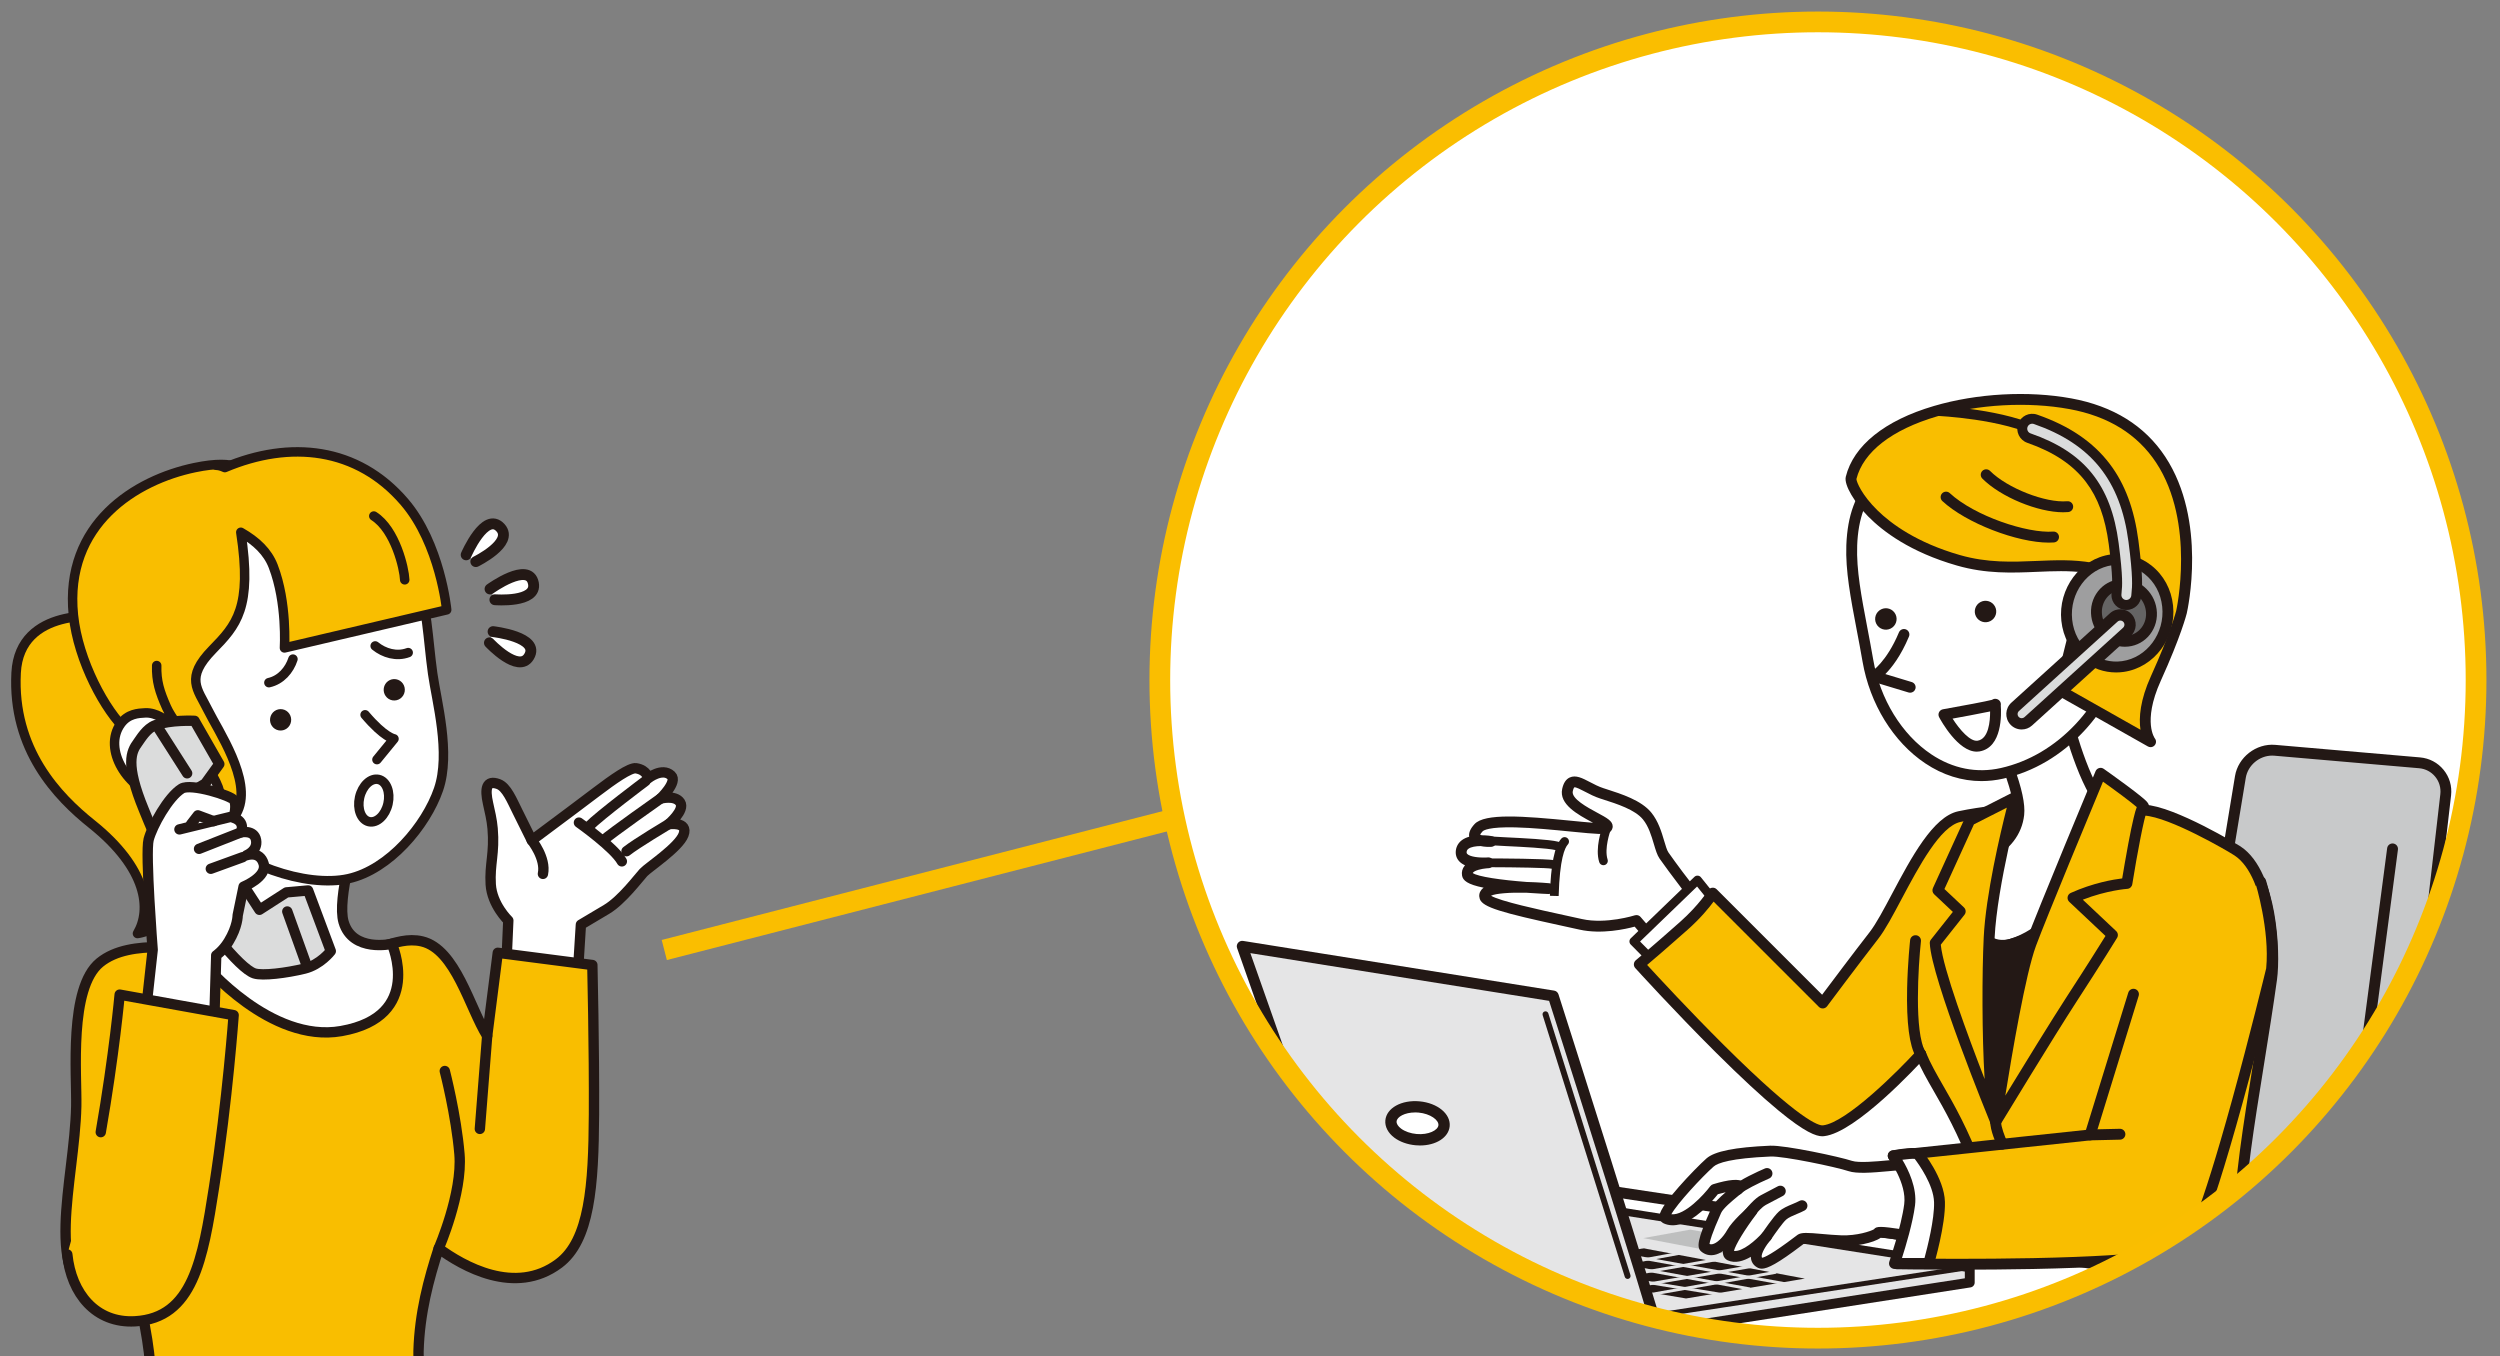
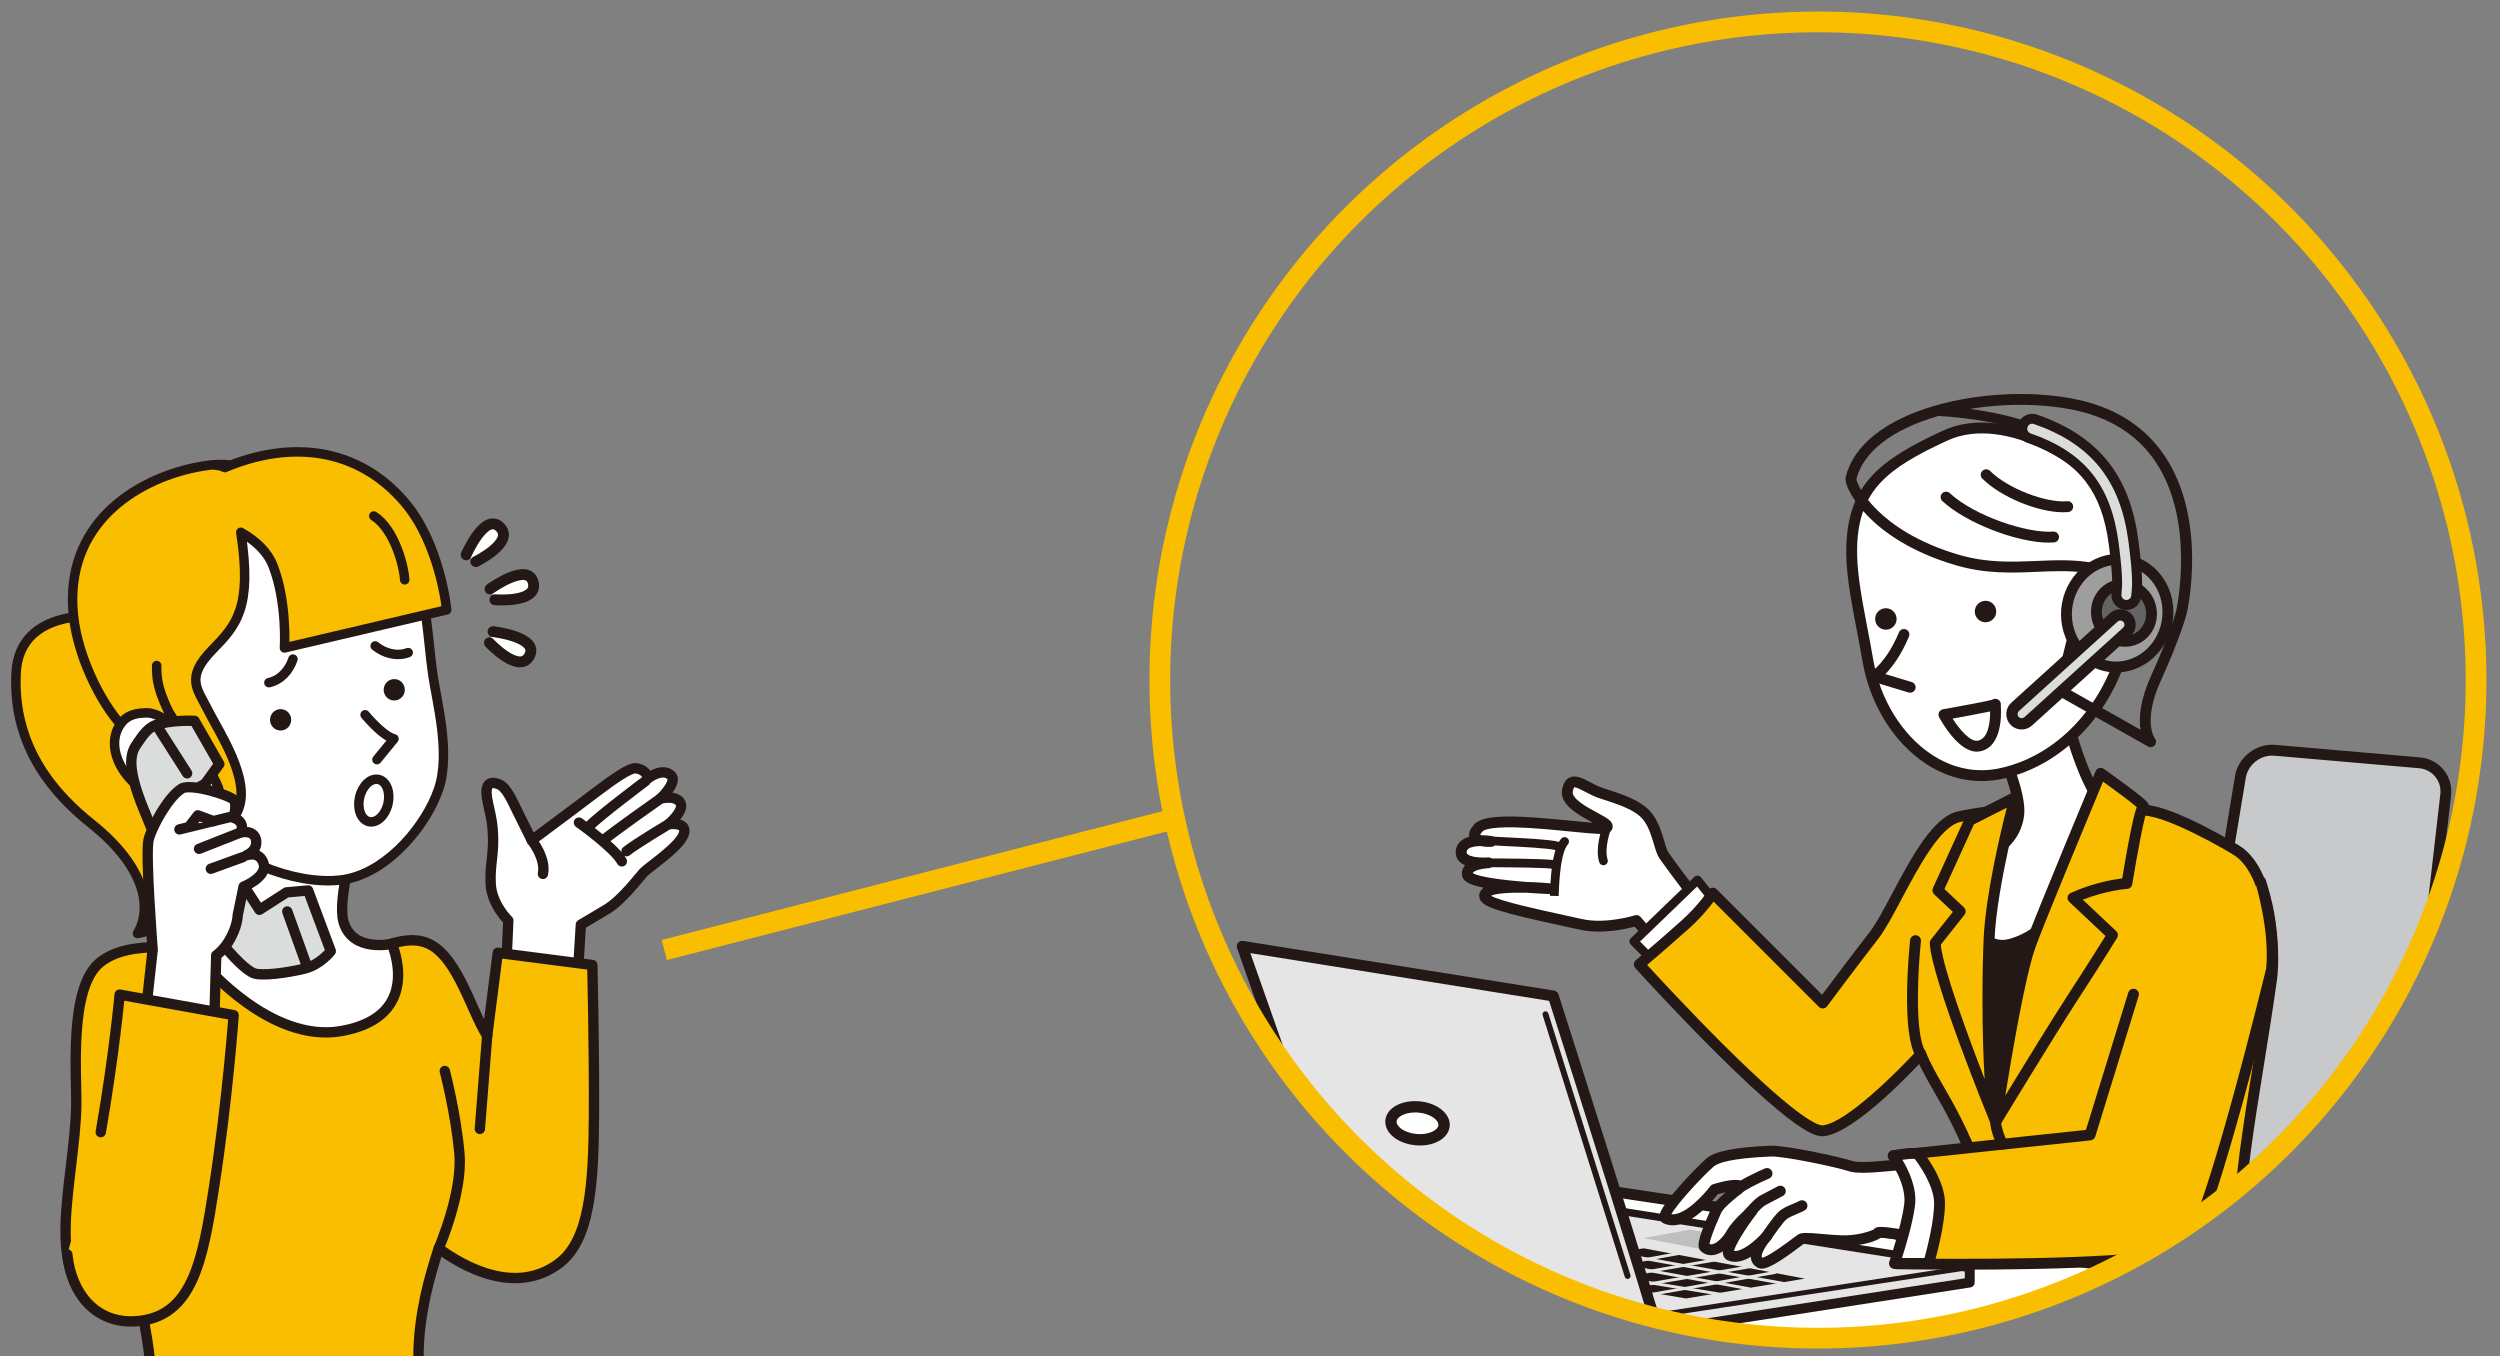
<svg xmlns="http://www.w3.org/2000/svg" id="_レイヤー_1" data-name="レイヤー_1" viewBox="0 0 1400 759.55">
  <rect x="0" y="0" width="1400" height="759.55" fill="#808080" stroke="none" />
  <defs>
    <style>
      .cls-1, .cls-2, .cls-3 {
        fill: none;
      }

      .cls-2, .cls-4, .cls-5, .cls-6, .cls-7, .cls-8, .cls-9, .cls-10, .cls-11 {
        stroke: #231815;
        stroke-linecap: round;
        stroke-linejoin: round;
      }

      .cls-2, .cls-5, .cls-7 {
        stroke-width: 5.31px;
      }

      .cls-12 {
        fill: #9e9e9f;
      }

      .cls-13 {
        fill: #bebfbf;
      }

      .cls-14, .cls-15, .cls-4, .cls-5, .cls-11 {
        fill: #fff;
      }

      .cls-14, .cls-3 {
        stroke: #fabe00;
        stroke-miterlimit: 10;
        stroke-width: 11.61px;
      }

      .cls-16, .cls-9 {
        fill: #c8c9ca;
      }

      .cls-17 {
        clip-path: url(#clippath-1);
      }

      .cls-18 {
        clip-path: url(#clippath-2);
      }

      .cls-19, .cls-10 {
        fill: #dbdcdc;
      }

      .cls-20 {
        fill: #231815;
      }

      .cls-4, .cls-6, .cls-8, .cls-9, .cls-10 {
        stroke-width: 5.8px;
      }

      .cls-6, .cls-7, .cls-21 {
        fill: #f9be00;
      }

      .cls-8 {
        fill: #b4b4b5;
      }

      .cls-22 {
        fill: #dfe0e0;
      }

      .cls-23 {
        fill: #e5e5e6;
      }

      .cls-24 {
        clip-path: url(#clippath);
      }

      .cls-11 {
        stroke-width: 6.09px;
      }

      .cls-25 {
        fill: #656464;
      }
    </style>
    <clipPath id="clippath">
      <rect class="cls-1" width="1399" height="759.92" />
    </clipPath>
    <clipPath id="clippath-1">
      <circle class="cls-14" cx="1018.05" cy="380.82" r="368.55" />
    </clipPath>
    <clipPath id="clippath-2">
      <rect class="cls-1" x="342.67" y="65.57" width="1056.33" height="762.39" />
    </clipPath>
  </defs>
  <g class="cls-24">
    <g>
-       <circle class="cls-15" cx="1018.05" cy="380.82" r="368.55" />
      <g class="cls-17">
        <g class="cls-18">
          <g>
            <g>
              <path class="cls-16" d="M1334.37,751.19c-1.04,9.08-9.36,16.06-18.48,15.53l-98.31-5.74c-9.12-.53-15.36-8.34-13.88-17.36l50.91-308.51c1.49-9.01,10.15-15.74,19.25-14.95l81.07,7.02c9.1.79,15.69,8.86,14.65,17.93l-35.22,306.08Z" />
              <path class="cls-20" d="M1316.87,769.79c-.38,0-.77-.01-1.16-.03l-98.31-5.74c-5.28-.31-9.94-2.67-13.12-6.64-3.18-3.97-4.45-9.03-3.59-14.26l50.91-308.51c1.74-10.57,11.84-18.41,22.52-17.49l81.07,7.02c5.23.45,9.92,2.93,13.22,6.97,3.3,4.04,4.79,9.14,4.19,14.35l-35.22,306.08h0c-1.18,10.29-10.27,18.26-20.53,18.26ZM1272.4,423.14c-7.11,0-13.6,5.37-14.77,12.47l-50.91,308.51c-.58,3.5.25,6.86,2.33,9.46,2.08,2.6,5.18,4.15,8.72,4.36l98.31,5.74c7.56.45,14.41-5.32,15.28-12.84l35.22-306.08c.41-3.56-.6-7.05-2.85-9.8-2.25-2.75-5.46-4.44-9.03-4.75l-81.07-7.02c-.41-.04-.81-.05-1.22-.05ZM1334.37,751.19h0,0Z" />
            </g>
            <g>
              <path class="cls-21" d="M1115.76,466.72c10.22-.3,83.98-13.11,84.87-13.07,15.2.67,49.07,20.73,52.29,22.83,19.15,12.52,21.22,56.76,19.15,71.7-6.68,48.35-18.42,106.52-17.68,134.5.86,2.29,15.47,72.17,15.47,72.17,0,0-27.69,11.17-94.26,16.2-32.38,2.44-80.77-5.52-79.54-8.84,1.23-3.32,17.75-90.52,11.17-107.77-13.36-34.99-24.54-46.99-31.61-64.05" />
              <path class="cls-20" d="M1162.36,774.55c-11.39,0-24.44-.85-37.5-2.48-7.63-.95-14.8-2.13-20.19-3.32-8.55-1.89-10.13-3.19-10.94-4.27-.74-.98-.93-2.22-.52-3.33,1.04-3.24,17.33-89.51,11.18-105.62-8.08-21.17-15.47-34.04-21.41-44.37-3.94-6.86-7.34-12.78-10.16-19.59-.64-1.55.09-3.33,1.65-3.98,1.55-.64,3.34.09,3.98,1.65,2.67,6.45,5.98,12.21,9.82,18.89,6.05,10.52,13.57,23.62,21.82,45.24,6.44,16.86-7.42,93.37-10.6,107.71,7.97,3,46.97,9.14,75.9,6.95,48.4-3.65,79.22-11.02,90.98-15.11-5.73-27.38-14.02-66.62-14.82-69.21-.11-.3-.16-.62-.17-.94-.51-19.51,4.83-52.78,10.49-88.01,2.52-15.68,5.13-31.89,7.21-47,1.03-7.42.96-21.79-1.6-35.79-2.12-11.58-6.65-26.7-16.2-32.94-3.89-2.55-36.36-21.51-50.53-22.32-1.18.16-6.87,1.11-13.41,2.2-22.29,3.72-63.78,10.63-71.46,10.86-1.68.07-3.08-1.27-3.13-2.95-.05-1.68,1.27-3.08,2.95-3.13,7.27-.22,50.07-7.35,70.64-10.78,13.89-2.31,13.93-2.32,14.46-2.29,17.11.76,53.48,23.1,53.82,23.32,11.36,7.43,16.52,24.19,18.86,36.94,2.68,14.67,2.73,29.83,1.64,37.72-2.1,15.17-4.71,31.42-7.23,47.13-5.58,34.72-10.85,67.53-10.43,86.53,1.72,6.58,12.13,56.29,15.41,71.98.3,1.44-.47,2.89-1.84,3.45-1.15.46-28.89,11.41-95.17,16.41-4.11.31-8.64.46-13.47.46ZM1099,763.03c-.03.11-.06.19-.08.25.03-.08.06-.17.08-.25ZM1200.5,456.69s.04,0,.07,0c-.02,0-.05,0-.07,0Z" />
            </g>
            <g>
              <polygon class="cls-15" points="1467.46 877.1 278.24 887.01 270.86 572.26 1463.43 751.44 1467.46 877.1" />
              <path class="cls-20" d="M278.24,890.05c-1.65,0-3.01-1.32-3.04-2.97l-7.38-314.75c-.02-.9.36-1.76,1.03-2.36s1.58-.86,2.47-.73l1192.57,179.19c1.45.22,2.54,1.44,2.59,2.91l4.03,125.66c.03.82-.28,1.61-.85,2.21-.57.59-1.35.93-2.17.94l-1189.21,9.91h-.03ZM273.99,575.81l7.23,308.13,1183.1-9.86-3.85-120.01-1186.48-178.27Z" />
            </g>
            <g>
              <line class="cls-15" x1="830.34" y1="580.83" x2="846.21" y2="577.55" />
              <path class="cls-20" d="M830.34,583.72c-1.34,0-2.55-.94-2.83-2.31-.32-1.56.68-3.09,2.25-3.42l15.87-3.28c1.57-.32,3.09.68,3.42,2.25.32,1.56-.68,3.09-2.25,3.42l-15.87,3.28c-.2.04-.39.06-.59.06Z" />
            </g>
            <g>
              <g>
                <g>
                  <polygon class="cls-23" points="884.61 675.37 760.05 704.58 762.08 714.46 927.97 745.41 1103.06 718.22 1103.06 709.71 884.61 675.37" />
                  <path class="cls-20" d="M927.97,748.18c-.17,0-.34-.02-.51-.05l-165.89-30.95c-1.11-.21-1.98-1.06-2.2-2.16l-2.04-9.88c-.3-1.47.62-2.91,2.08-3.25l124.56-29.21c.35-.08.71-.09,1.06-.04l218.45,34.34c1.35.21,2.34,1.37,2.34,2.73v8.5c0,1.37-.99,2.53-2.34,2.74l-175.09,27.19c-.14.02-.28.03-.43.03ZM764.42,712.08l163.6,30.52,172.28-26.75v-3.76l-215.58-33.89-121.41,28.47,1.12,5.42Z" />
                </g>
                <g>
                  <polygon class="cls-23" points="928.15 736.44 1103.06 709.71 884.61 675.37 760.05 704.58 928.15 736.44" />
                  <path class="cls-20" d="M928.15,737.83c-.09,0-.17,0-.26-.02l-168.11-31.86c-.64-.12-1.11-.68-1.13-1.33-.01-.65.43-1.23,1.07-1.38l124.56-29.21c.17-.04.35-.05.53-.02l218.45,34.34c.67.11,1.17.69,1.17,1.37,0,.68-.5,1.26-1.18,1.37l-174.91,26.73c-.07.01-.14.02-.21.02ZM766.72,704.44l161.46,30.6,165.85-25.34-209.36-32.91-117.94,27.66Z" />
                </g>
                <g>
                  <polygon class="cls-20" points="788.35 701.79 944.18 728.1 1016.12 716.09 863.85 687.48 788.35 701.79" />
                  <path class="cls-23" d="M944.18,729.05c-.05,0-.11,0-.16-.01l-155.83-26.31c-.45-.08-.78-.46-.79-.92,0-.46.32-.85.77-.94l75.5-14.31c.12-.02.23-.02.35,0l152.28,28.62c.45.08.77.48.77.94,0,.46-.34.85-.79.92l-71.95,12.01c-.05,0-.1.01-.16.01ZM793.7,701.73l150.48,25.41,66.54-11.11-146.88-27.6-70.15,13.3Z" />
                </g>
                <path class="cls-23" d="M979.55,722.57s-.1,0-.15-.01l-147.31-26.9c-.45-.08-.75-.52-.67-.97.08-.45.52-.75.97-.67l147.31,26.9c.45.08.75.52.67.97-.07.4-.42.68-.82.68Z" />
                <path class="cls-23" d="M963.82,725.69s-.09,0-.13-.01l-156.65-25.58c-.45-.07-.76-.5-.69-.95.07-.45.5-.76.95-.69l156.65,25.58c.45.07.76.5.69.95-.07.41-.42.7-.82.7Z" />
                <path class="cls-23" d="M924,725.82c-.4,0-.75-.28-.82-.69-.08-.45.22-.88.67-.96l70.11-12.44c.46-.08.88.22.96.67.08.45-.22.88-.67.96l-70.11,12.44s-.1.01-.15.01Z" />
                <path class="cls-23" d="M906.1,722.78c-.4,0-.75-.29-.82-.69-.08-.45.23-.88.68-.96l73.76-12.58c.45-.07.88.23.96.68.08.45-.23.88-.68.96l-73.76,12.58s-.09.01-.14.01Z" />
                <path class="cls-23" d="M999.02,719.62s-.1,0-.15-.01l-148.45-26.69c-.45-.08-.75-.51-.67-.96.08-.45.51-.75.96-.67l148.45,26.69c.45.08.75.51.67.96-.07.4-.42.68-.82.68Z" />
                <path class="cls-23" d="M884.77,719.48c-.4,0-.75-.28-.82-.69-.08-.45.22-.88.68-.96l75.05-12.99c.45-.07.88.22.96.68.08.45-.22.88-.68.96l-75.05,12.99s-.1.01-.14.01Z" />
                <path class="cls-23" d="M867.69,716c-.39,0-.74-.28-.82-.68-.08-.45.22-.88.67-.97l72.17-13.21c.46-.09.88.22.97.67.08.45-.22.88-.67.97l-72.17,13.21c-.05,0-.1.01-.15.01Z" />
                <path class="cls-23" d="M846.33,712.46c-.39,0-.74-.28-.82-.68-.08-.45.22-.88.67-.97l73.65-13.35c.45-.08.88.22.97.67.08.45-.22.88-.67.97l-73.65,13.35c-.05,0-.1.01-.15.01Z" />
                <path class="cls-23" d="M825.71,708.92c-.39,0-.74-.28-.82-.68-.08-.45.22-.88.67-.97l74.46-13.48c.45-.08.88.22.97.67.08.45-.22.88-.67.97l-74.46,13.48c-.05,0-.1.01-.15.01Z" />
                <path class="cls-23" d="M807.53,705.58c-.39,0-.74-.28-.81-.68-.09-.45.21-.88.66-.97l72.91-13.79c.45-.09.88.21.97.66.09.45-.21.88-.66.97l-72.91,13.79c-.05,0-.1.01-.16.01Z" />
                <polygon class="cls-13" points="965.95 702.02 992.7 696.91 946.57 688.58 920.25 693.34 965.95 702.02" />
              </g>
              <g>
                <g>
                  <path class="cls-23" d="M695.64,529.93l174.19,27.83s60.11,188.06,58.14,187.64c-1.96-.41-164-30.55-165.89-30.95-1.89-.4-66.44-184.53-66.44-184.53Z" />
                  <path class="cls-20" d="M927.97,748.45c-.21,0-.42-.02-.62-.07-1.22-.25-43.2-8.07-83.79-15.63-49-9.13-81.19-15.12-82.1-15.32-2.22-.47-2.3-.49-13.41-30.94-5.59-15.33-13.25-36.67-22.76-63.44-16.19-45.56-32.36-91.67-32.52-92.13-.36-1.01-.15-2.14.54-2.96.69-.82,1.76-1.22,2.82-1.05l174.19,27.83c1.13.18,2.07.99,2.42,2.08.15.47,15.04,47.08,29.59,93.28,8.54,27.14,15.29,48.82,20.07,64.46,9.49,31.08,9.4,31.18,7.87,32.87-.59.65-1.43,1.01-2.29,1.01ZM764.08,711.74c7.55,1.42,44.62,8.33,80.59,15.03,39.72,7.4,68.63,12.79,79.37,14.8-5.69-20.84-35.64-115.68-56.54-181.09l-167.3-26.73c23.98,68.34,58.71,166.28,63.87,178Z" />
                </g>
                <path class="cls-20" d="M911.46,716.2c-.71,0-1.36-.45-1.58-1.16l-45.99-146.55c-.27-.88.21-1.81,1.09-2.08.88-.28,1.81.21,2.08,1.09l45.99,146.55c.27.88-.21,1.81-1.09,2.08-.17.05-.33.08-.5.08Z" />
              </g>
            </g>
            <g>
              <path class="cls-15" d="M808.68,630.41c-.46,5.05-7.49,8.54-15.7,7.79-8.21-.75-14.49-5.46-14.03-10.51.46-5.05,7.49-8.54,15.7-7.79,8.21.75,14.49,5.46,14.03,10.51Z" />
              <path class="cls-20" d="M795.21,641.47c-.83,0-1.67-.04-2.52-.12-4.55-.42-8.76-1.93-11.88-4.26-3.51-2.63-5.34-6.16-5.02-9.69.63-6.9,9.04-11.58,19.14-10.65,10.1.92,17.52,7.05,16.89,13.95h0c-.58,6.31-7.67,10.77-16.62,10.77ZM792.45,622.97c-5.78,0-10.12,2.46-10.36,5.01-.12,1.29.8,2.76,2.51,4.04,2.16,1.61,5.31,2.72,8.66,3.02,6.7.61,12-2.09,12.26-4.93h0c.26-2.83-4.46-6.45-11.17-7.07-.65-.06-1.29-.09-1.9-.09ZM808.68,630.41h0,0Z" />
            </g>
            <g>
              <g>
                <path class="cls-15" d="M962.41,517.53c-3.11-1.6-23.03-27.65-30.56-38.43-2.77-3.96-3.59-14.97-9.48-22.16-5.31-6.48-16.44-9.78-25.3-12.64-9.88-3.19-17.16-11.64-19.28-1.84-2.36,10.9,27.11,18.19,21.6,21.26-3.87,2.16-63.62-8.62-71.4-.18-7.78,8.44,7,7.68,7,7.68,0,0-15.57-2.68-16.68,5.36-1.11,8,15.19,6.62,15.19,6.62,0,0-12.81.41-11.75,6.62,1.07,6.21,45.48,7.83,45.48,7.83,0,0-38.51-3.56-35.65,4.83,1.52,4.44,32.96,10.55,53.64,15.17,14.47,3.23,31.23-2.16,31.23-2.16l18.86,21.84,27.12-19.79Z" />
                <path class="cls-20" d="M935.29,540.34c-.85,0-1.7-.36-2.29-1.05l-17.59-20.37c-4.98,1.35-18.56,4.42-30.87,1.67-3.1-.69-6.44-1.42-9.89-2.17-33.64-7.31-44.37-10.33-45.96-14.98-.62-1.81-.32-3.61.83-5.07.33-.42.74-.84,1.32-1.26-9.12-1.83-11.62-4.05-12.09-6.79-.35-2.01.15-3.9,1.42-5.46.08-.1.17-.2.25-.29-1.22-.55-2.33-1.26-3.2-2.18-1.59-1.68-2.26-3.84-1.93-6.23.32-2.33,1.52-4.31,3.45-5.73,1.17-.85,2.54-1.45,4-1.86-.36-2.15.65-4.53,3.01-7.08,5.68-6.15,27.07-4.56,54.45-1.84,4.08.41,8.46.84,11.91,1.1-.19-.1-.37-.2-.55-.3-7.86-4.23-18.61-10.02-16.74-18.64.72-3.32,2.09-5.41,4.2-6.4,3.41-1.6,7.09.33,11.35,2.56,2.3,1.2,4.91,2.57,7.62,3.44l1.43.46c8.77,2.81,19.69,6.32,25.28,13.14,3.96,4.83,5.79,10.98,7.25,15.92.8,2.71,1.56,5.27,2.37,6.43,8.78,12.57,26.64,35.47,29.54,37.52.89.49,1.47,1.4,1.55,2.41.08,1.05-.38,2.06-1.23,2.68l-27.12,19.79c-.54.39-1.16.58-1.78.58ZM916.43,512.45c.87,0,1.71.37,2.29,1.05l17.04,19.73,21.94-16.01c-7.74-8.26-24.14-30.39-28.33-36.39-1.37-1.96-2.22-4.84-3.21-8.17-1.38-4.65-2.94-9.92-6.13-13.81-4.46-5.44-14.43-8.64-22.45-11.21l-1.44-.46c-3.2-1.03-6.05-2.52-8.56-3.84-2.05-1.07-5.14-2.69-5.99-2.44,0,0-.45.4-.84,2.19-.9,4.17,8.24,9.09,13.7,12.03,5.57,3,8.63,4.65,8.66,7.68,0,.69-.2,2.42-2.24,3.56-1.96,1.1-5.78.85-21.25-.69-9.48-.94-21.28-2.11-31.09-2.34-14.74-.34-17.74,1.65-18.31,2.26-.84.91-1.2,1.51-1.35,1.84.23.12.55.23.93.32,2.89.02,5.2.39,5.71.48,1.52.26,2.6,1.62,2.51,3.16-.09,1.54-1.33,2.76-2.87,2.84-1.14.06-3.6.1-6.03-.43-2.64.04-5.31.43-6.78,1.51-.62.45-.92.95-1.02,1.67-.1.72.11,1,.32,1.23,1.57,1.66,6.76,2.15,10.44,2.02.59-.05,1.06-.07,1.33-.08,1.64-.04,3.02,1.21,3.12,2.85.1,1.64-1.13,3.05-2.77,3.19-.28.02-.72.06-1.29.08-2.84.26-6.55,1.12-7.59,2.4-.06.08-.11.15-.14.23,2.76,2.03,15.98,3.94,30.21,5.01,6.75.17,12.28.68,12.55.7,1.63.15,2.85,1.57,2.74,3.21-.11,1.64-1.5,2.89-3.13,2.83-.08,0-5.47-.2-12.49-.72-9.34-.2-17.1.41-19.65,1.69,5.02,3.06,27.31,7.9,40.98,10.87,3.46.75,6.82,1.48,9.93,2.18,13.47,3.01,29.49-2.04,29.65-2.09.3-.1.62-.14.92-.14ZM963.79,514.83s.03.02.05.03c-.02,0-.03-.02-.05-.03ZM834.19,501.05" />
              </g>
              <g>
                <path class="cls-15" d="M876.17,471.25c-5.09,5.49-5.63,25.11-5.78,30.46" />
                <path class="cls-20" d="M872.85,501.78l-4.91-.13c.48-17.43,2.59-27.92,6.44-32.07.92-.99,2.48-1.05,3.47-.13.99.92,1.05,2.48.13,3.47-1.67,1.8-4.55,7.94-5.13,28.86Z" />
              </g>
              <g>
-                 <path class="cls-15" d="M833.48,483.19s32.68.08,36.02.92" />
                <path class="cls-20" d="M869.5,486.56c-.2,0-.4-.02-.61-.08-2.05-.5-19.78-.81-35.42-.85-1.36,0-2.45-1.1-2.45-2.46,0-1.35,1.1-2.45,2.45-2.45h0c5.51.01,33.16.12,36.62,1,1.31.33,2.11,1.67,1.78,2.98-.28,1.11-1.28,1.85-2.38,1.85Z" />
              </g>
              <g>
                <path class="cls-15" d="M836.36,470.97c3.97.38,28.95,1.07,35.63,2.77" />
                <path class="cls-20" d="M871.99,476.19c-.2,0-.4-.02-.61-.08-4.62-1.17-19.26-1.88-28.01-2.3-3.55-.17-6.11-.29-7.25-.4-1.35-.13-2.34-1.33-2.21-2.68.13-1.35,1.33-2.34,2.68-2.21,1.02.1,3.67.23,7.01.39,9.51.46,23.88,1.15,28.98,2.44,1.31.33,2.11,1.67,1.78,2.98-.28,1.11-1.28,1.85-2.38,1.85Z" />
              </g>
              <g>
                <path class="cls-15" d="M899.5,464.4s-3.86,10.6-1.58,17.67" />
                <path class="cls-20" d="M897.92,484.53c-1.04,0-2-.66-2.34-1.7-2.51-7.78,1.44-18.8,1.61-19.26.46-1.27,1.88-1.93,3.15-1.47,1.27.46,1.93,1.87,1.47,3.14h0c-.04.1-3.54,9.91-1.56,16.08.42,1.29-.29,2.67-1.58,3.09-.25.08-.5.12-.75.12Z" />
              </g>
            </g>
            <g>
              <polyline class="cls-15" points="969.26 516 950.6 492.8 914.95 527.21 931 543.45" />
              <path class="cls-20" d="M931,545.9c-.63,0-1.27-.24-1.75-.73l-16.05-16.24c-.46-.47-.72-1.1-.71-1.75,0-.66.28-1.28.75-1.74l35.64-34.4c.5-.48,1.17-.73,1.86-.68.69.04,1.33.37,1.76.91l18.66,23.2c.85,1.06.68,2.6-.37,3.45-1.06.85-2.6.68-3.45-.37l-16.98-21.11-31.92,30.81,14.3,14.48c.95.96.94,2.52-.02,3.47-.48.47-1.1.71-1.73.71Z" />
            </g>
            <g>
              <line class="cls-22" x1="1339.82" y1="475.38" x2="1312.21" y2="685.26" />
-               <path class="cls-20" d="M1312.21,688.31c-.13,0-.27,0-.4-.03-1.67-.22-2.84-1.75-2.62-3.42l27.62-209.88c.22-1.67,1.75-2.84,3.42-2.62,1.67.22,2.84,1.75,2.62,3.42l-27.62,209.88c-.2,1.53-1.51,2.65-3.02,2.65Z" />
            </g>
            <g>
              <path class="cls-15" d="M1156.45,398.42s8.7,36.93,20.62,51.55c11.92,14.63-2.95,20.62-2.95,20.62,0,0-10.31,48.6-47.87,58.18-26.81,6.83-29.81-44.23-29.81-44.23,0,0,31.42-4.55,34.07-28.46,1.47-13.26-12.55-42.38-12.55-42.38" />
              <path class="cls-20" d="M1121.46,532.45c-4.03,0-7.74-1.23-11.09-3.68-14.85-10.86-16.89-42.71-16.97-44.06-.09-1.58,1.04-2.97,2.6-3.19.29-.04,29.12-4.52,31.48-25.78,1.13-10.16-8.47-32.84-12.26-40.72-.73-1.52-.09-3.33,1.42-4.06,1.52-.73,3.33-.09,4.06,1.42.15.3,3.6,7.51,6.94,16.48,4.57,12.31,6.56,21.58,5.89,27.56-1.21,10.85-8.01,19.7-19.69,25.58-5.58,2.81-10.98,4.3-14.14,5.01.31,3.02,1,8.29,2.37,14,2.71,11.25,6.81,19.15,11.88,22.85,3.35,2.45,7.12,3.09,11.53,1.96,35.25-8.99,45.54-55.39,45.64-55.86.21-.99.9-1.81,1.84-2.19.03-.01,4.52-1.92,5.48-5.75.7-2.79-.56-6.2-3.76-10.12-12.23-15-20.86-51.24-21.22-52.78-.39-1.64.63-3.28,2.27-3.66,1.64-.39,3.28.63,3.66,2.27.09.36,8.68,36.41,20.02,50.33,4.5,5.52,6.16,10.74,4.93,15.52-1.28,4.97-5.36,7.86-7.6,9.11-.92,3.69-3.8,13.83-9.81,24.87-9.93,18.23-23.74,30.04-39.94,34.17-1.91.49-3.76.73-5.55.73Z" />
            </g>
            <g>
              <g>
                <path class="cls-21" d="M1194.74,556.75l-24.3,78.8-110.25,11.68s11.93,15.57,10.46,30.3c-2.45,24.54-8.47,30.19-8.47,30.19,0,0,149.12,2.59,162.02-8.84,12.9-11.43,47.87-156.13,47.87-156.13,2.21-22.46-6.08-48.97-6.08-48.97" />
                <path class="cls-20" d="M1097.18,711.02c-20.25,0-34.82-.25-35.05-.25-1.27-.02-2.46-.77-2.88-1.97-.42-1.18-.13-2.45.82-3.26.43-.49,5.4-6.69,7.56-28.31,1.34-13.37-9.74-27.99-9.85-28.14-.67-.87-.82-2.04-.38-3.05.43-1.01,1.38-1.71,2.48-1.83l108.25-11.47,23.71-76.88c.5-1.61,2.2-2.51,3.81-2.01,1.61.5,2.51,2.2,2.01,3.81l-24.3,78.8c-.36,1.16-1.38,2-2.59,2.13l-105.22,11.15c3.64,5.94,9.25,17.09,8.15,28.1-1.41,14.12-4.02,22.33-6.14,26.92,11.67.14,40.89.39,70.76-.21,69.18-1.39,81.7-6.02,83.87-7.94,2.22-1.97,9.38-13.79,27.85-80.87,9.82-35.67,18.3-70.48,19.03-73.49,2.05-21.55-5.89-47.3-5.97-47.56-.5-1.61.39-3.31,2-3.81,1.61-.5,3.31.39,3.81,2,.35,1.11,8.44,27.37,6.2,50.18-.01.14-.04.28-.07.42-.09.36-8.87,36.65-19.12,73.87-20.95,76.08-27.53,81.9-29.69,83.82-3.82,3.39-17.08,8.05-87.8,9.47-14.55.29-28.94.38-41.24.38Z" />
              </g>
              <g>
                <g>
                  <path class="cls-15" d="M1064.39,652.49c-1.53-.7-21.56,2.71-28.23.48-6.67-2.23-36.86-8.69-44.8-8.35-7.93.34-28.05,1.35-33.76,6.39-6.58,5.82-29.05,29.37-24.67,31.3,11.41,5.03,27.25-16.2,27.25-16.2,0,0,11.88-3.64,14.36-1.84.92.67-11.11,8.41-13.5,13.75-3.55,7.92-8.19,18.96-6.39,20.49,4.59,3.9,11.24-1.09,15.29-8.27,2.68-4.75,11.23-12.15,11.23-12.15,0,0-17.3,22.71-12.43,24.92,8.1,3.69,20.53-10.62,20.53-10.62,0,0-10.28,11.66-3.41,14.9,3.5,1.66,20.59-11.88,22.55-13.28,1.96-1.41,12.7.5,22.66.83,10.99.37,20.37-3.43,20.8-4.54.43-1.11,26.66,3.25,25.53,3.19-1.13-.06,11.29-29.94-13.01-41Z" />
                  <path class="cls-20" d="M986.54,710.46c-.77,0-1.41-.16-1.98-.43-2.14-1.01-3.5-2.69-3.95-4.87-.09-.44-.14-.89-.15-1.35-4.13,2.42-8.81,3.86-12.98,1.96-1.25-.57-2.13-1.64-2.48-3.02-.14-.57-.23-1.25-.14-2.13-1.64,1.12-3.31,1.85-4.96,2.15-2.67.48-5.17-.2-7.22-1.94-2.6-2.21-2.41-6.21,5.58-24.05,1.36-3.04,4.86-6.34,8.14-9.14-1.41.31-2.92.69-4.41,1.12-1.36,1.72-4.79,5.86-9.15,9.65-8.11,7.05-15.23,9.31-21.13,6.7-1.26-.56-2.11-1.67-2.32-3.05-.24-1.53-.68-4.38,10.78-17.42,5.56-6.33,12.21-13.05,15.43-15.9,4.55-4.02,15.88-6.3,35.64-7.15,8.5-.36,39.13,6.24,45.89,8.5,3.72,1.24,13.84.3,19.88-.26,5.96-.55,7.41-.66,8.64-.1,9.61,4.37,15.2,11.89,16.63,22.35,1.11,8.14-.69,15.95-1.55,19.7-.1.44-.21.91-.28,1.26.05.31.05.62,0,.94-.25,1.54-1.66,2.64-3.2,2.56-.26-.01-.53-.06-.78-.15-2.78-.57-19.38-3.18-23.29-3.23-4.02,2.92-14.45,4.98-22.21,4.73-3.8-.13-7.7-.48-11.15-.79-3.79-.34-8.48-.76-9.84-.46-.24.18-.58.44-1.01.76-13.33,10.11-19.11,13.08-22.43,13.08ZM991.47,694.49c-2.35,2.7-5.31,7.42-4.9,9.44.02.12.05.25.27.41,1.31-.23,5.49-2,18.44-11.81.64-.48,1.1-.83,1.34-1.01,2.06-1.48,5.7-1.22,13.73-.5,3.36.3,7.18.64,10.81.77,8.75.3,16.41-2.3,18.26-3.39,1.28-1.89,4.3-1.64,15.4-.04,3.51.51,7.38,1.11,10.07,1.56,2.59-11.46,4.02-27.22-11.39-34.49-.97-.02-3.59.23-5.93.45-9.2.85-17.82,1.5-22.38-.03-6.96-2.33-36.52-8.52-43.7-8.19-22.16.96-29.56,3.59-31.87,5.63-6.55,5.79-20.63,21.02-23.65,26.7,7.53.79,18.32-11.09,21.77-15.71.39-.52.93-.9,1.55-1.09,8.85-2.71,14.58-3.18,17.04-1.39.8.58,1.27,1.48,1.3,2.47.06,1.91-1.15,2.9-4.73,5.86-2.97,2.45-7.93,6.55-9.09,9.13-5.22,11.64-6.31,15.87-6.5,17.37.45.2.94.24,1.51.14,2.61-.46,6-3.69,8.45-8.04,2.86-5.07,10.97-12.16,11.89-12.96,1.18-1.02,2.94-.98,4.08.08,1.14,1.07,1.28,2.82.34,4.06-6.4,8.41-11.78,17.28-12.57,20.6,4.7.68,12.47-6.18,15.85-10.03.04-.05.08-.09.12-.13,1.11-1.26,3.03-1.38,4.29-.28,1.26,1.1,1.39,3.02.29,4.29-.03.03-.06.07-.1.11ZM1054.71,691.4c-.16.4-.45.8-.85,1.18.33-.28.65-.67.85-1.18ZM1063.74,655.45h0ZM1063.13,655.26s0,0,0,0c0,0,0,0,0,0h0Z" />
                </g>
                <g>
                  <path class="cls-15" d="M989.27,692.38s6.12-9.11,8.89-11.6c2.77-2.5,7.61-3.75,10.97-5.59" />
                  <path class="cls-20" d="M989.27,695.43c-.58,0-1.18-.17-1.7-.52-1.4-.94-1.77-2.83-.83-4.23.65-.96,6.42-9.49,9.38-12.16,2.15-1.94,5-3.13,7.76-4.28,1.39-.58,2.7-1.13,3.78-1.72,1.48-.8,3.33-.26,4.13,1.21.81,1.48.26,3.33-1.21,4.13-1.36.74-2.88,1.38-4.36,1.99-2.29.96-4.65,1.94-6.03,3.18-1.81,1.64-6.12,7.64-8.4,11.04-.59.87-1.55,1.35-2.53,1.35Z" />
                </g>
                <g>
                  <path class="cls-15" d="M976.28,683.79c3.24-4.36,7.87-10.02,11.16-11.73,4.39-2.29,9.56-5.03,9.56-5.03" />
                  <path class="cls-20" d="M976.27,686.84c-.63,0-1.27-.2-1.82-.6-1.35-1-1.63-2.91-.63-4.26,5.05-6.79,9.16-11.03,12.2-12.62,4.33-2.25,9.48-4.99,9.53-5.02,1.48-.79,3.33-.23,4.12,1.26.79,1.48.23,3.33-1.26,4.12-.05.03-5.23,2.78-9.58,5.05-1.01.52-4.01,2.63-10.12,10.85-.6.8-1.52,1.23-2.45,1.23Z" />
                </g>
                <g>
                  <path class="cls-15" d="M973.19,666.08c2.41-2.89,16.33-8.93,16.33-8.93" />
                  <path class="cls-20" d="M973.19,669.13c-.69,0-1.38-.23-1.95-.71-1.29-1.08-1.46-3-.39-4.29,2.67-3.2,14.04-8.29,17.46-9.77,1.54-.67,3.34.04,4.01,1.58.67,1.54-.04,3.34-1.58,4.01-6.4,2.78-14.04,6.69-15.21,8.09-.6.72-1.47,1.09-2.34,1.09Z" />
                </g>
              </g>
              <g>
                <path class="cls-15" d="M1073.97,646.23c-2.69-1.11-13.78,1-13.78,1,0,0,10.87,14.46,9.2,27.48-1.67,13.02-8.49,32.83-8.49,32.83h19.15s6.43-21.98,6.08-34.43c-.36-12.45-12.15-26.88-12.15-26.88Z" />
                <path class="cls-20" d="M1080.04,710.58h-19.15c-.98,0-1.91-.48-2.48-1.28-.57-.8-.72-1.83-.4-2.76.07-.2,6.74-19.67,8.35-32.22,1.49-11.61-8.51-25.13-8.61-25.26-.63-.84-.78-1.95-.4-2.93.38-.98,1.24-1.69,2.27-1.89,4.47-.85,12.43-2.09,15.5-.83.47.19.88.5,1.2.89.51.62,12.45,15.39,12.84,28.72.37,12.78-5.93,34.45-6.2,35.37-.38,1.3-1.57,2.19-2.92,2.19ZM1065.11,704.49h12.62c1.57-5.79,5.62-21.71,5.34-31.3-.28-9.67-8.47-21.11-10.83-24.23-1.3-.1-3.94.11-6.92.51,3.32,5.52,8.35,15.78,7.09,25.61-1.25,9.72-5.2,22.85-7.3,29.4ZM1072.86,649.06h0,0Z" />
              </g>
            </g>
            <g>
              <line class="cls-15" x1="1170.44" y1="635.55" x2="1187.18" y2="635.16" />
-               <path class="cls-20" d="M1170.44,638.6c-1.65,0-3-1.32-3.04-2.97-.04-1.68,1.29-3.08,2.97-3.12l16.73-.39s.05,0,.07,0c1.65,0,3,1.32,3.04,2.97.04,1.68-1.29,3.08-2.97,3.12l-16.73.39s-.05,0-.07,0Z" />
            </g>
            <g>
              <path class="cls-15" d="M1036.98,305.56c-.66,18.34,4.71,39.34,9.02,64.33,6.56,38.02,37.96,71.54,75.13,63.18,34.61-7.79,59.28-37.84,67.7-69.09,5.62-20.86,4.91-59.59-5.46-82.03-10.37-22.45-59.99-53.7-94.04-38.03-34.05,15.67-51.16,28.51-52.36,61.64Z" />
              <path class="cls-20" d="M1109.66,437.41c-10.96,0-21.68-3.35-31.52-9.94-17.9-11.97-31.03-33.3-35.13-57.06-1.06-6.17-2.19-12.1-3.29-17.83-3.37-17.71-6.29-33-5.78-47.13h0c1.23-34.06,18.43-47.87,54.13-64.3,36.02-16.58,87.18,15.92,98.08,39.52,10.69,23.14,11.55,62.17,5.64,84.1-4.42,16.4-13.21,32.25-24.74,44.63-12.7,13.63-28.34,22.84-45.23,26.64-4.06.91-8.12,1.37-12.15,1.37ZM1040.02,305.67c-.49,13.45,2.37,28.42,5.67,45.77,1.1,5.76,2.23,11.71,3.31,17.94,3.82,22.15,15.97,41.97,32.51,53.03,12.05,8.06,25.52,10.72,38.95,7.69,15.69-3.53,30.26-12.12,42.11-24.85,10.87-11.67,19.15-26.61,23.32-42.06,5.52-20.47,4.7-58.35-5.29-79.96-9.78-21.17-57.62-51.45-90-36.54-34.07,15.69-49.46,27.93-50.59,58.99h0Z" />
            </g>
            <g>
-               <path class="cls-21" d="M1159.4,226.09c-46.62-8.54-113.97,5.83-122.8,41.61-.97,3.92,12.17,32.3,60.1,46.07,28.09,8.06,50.66.12,74.48,4.38-6.1,20.21-17.67,68.49-17.67,68.49l50.81,28.72s-8.37-10.4,2.95-35.35c11.31-24.95,14.36-37.19,14.36-37.19,0,0,23.16-101.08-62.23-116.73Z" />
              <path class="cls-20" d="M1204.34,418.41c-.52,0-1.05-.13-1.52-.4l-50.81-28.72c-1.18-.67-1.78-2.04-1.46-3.36.11-.46,10.5-43.71,16.73-65.3-8.76-1.16-17.43-.79-26.55-.4-13.96.59-28.39,1.21-44.87-3.53-26.09-7.49-41.43-19.1-49.72-27.52-7.07-7.18-13.67-17.45-12.5-22.21,4.3-17.45,21.82-31.52,49.32-39.61,24.07-7.09,52.85-8.68,76.98-4.26h0c23.46,4.3,41.16,15.3,52.61,32.69,23.57,35.8,12.52,85.61,12.03,87.71-.14.57-3.26,12.85-14.56,37.77-5.39,11.89-5.98,20.07-5.53,24.84.48,5.02,2.19,7.36,2.21,7.38.92,1.14.88,2.75-.07,3.86-.59.7-1.45,1.06-2.31,1.06ZM1157,385.11l41.67,23.55c-1.03-6.75-.14-16.78,5.82-29.92,11.03-24.32,14.15-36.55,14.18-36.67.1-.43,10.92-49.37-11.22-82.97-10.5-15.94-26.86-26.04-48.61-30.02-23.24-4.26-50.96-2.72-74.16,4.11-25.24,7.43-41.25,19.88-45.09,35.06.1,1.72,3.04,8.96,11.78,17.53,7.75,7.6,22.05,18.12,46.16,25.05,15.53,4.46,29.46,3.87,42.93,3.3,10.63-.45,20.67-.88,31.25,1.01.86.15,1.6.66,2.06,1.4.45.74.57,1.64.32,2.47-5.26,17.43-14.74,56.37-17.09,66.09ZM1039.59,268.17" />
            </g>
            <path class="cls-20" d="M1117.26,339.76c1.49,2.96.29,6.57-2.68,8.06-2.96,1.49-6.57.29-8.06-2.68-1.49-2.96-.29-6.57,2.68-8.06,2.96-1.49,6.57-.29,8.06,2.68Z" />
            <path class="cls-20" d="M1147.35,303.87c-17.83,0-46.31-10.94-59.62-23.26-1.23-1.14-1.31-3.07-.17-4.3,1.14-1.23,3.07-1.31,4.3-.17,13.95,12.91,43.49,22.64,57.9,21.55,1.67-.13,3.14,1.13,3.27,2.81.13,1.68-1.13,3.14-2.81,3.27-.92.07-1.88.1-2.88.1Z" />
            <path class="cls-20" d="M1155.45,286.88c-14.22,0-35.01-8.51-45.34-18.87-1.19-1.19-1.18-3.12,0-4.31,1.19-1.19,3.12-1.18,4.31,0,9.61,9.64,31.04,18.06,43.24,16.99,1.67-.15,3.15,1.09,3.3,2.77.15,1.68-1.09,3.15-2.77,3.3-.88.08-1.8.11-2.74.11Z" />
            <g>
              <path class="cls-15" d="M1117.32,394.37s2.39,21.46-9.34,23.42c-9.18,1.53-19.38-17.6-19.38-17.6,0,0,31.04-5.48,28.72-5.82Z" />
              <path class="cls-20" d="M1106.95,420.92c-10.43,0-19.95-17.24-21.04-19.29-.46-.86-.48-1.89-.05-2.77.43-.88,1.25-1.5,2.21-1.67,11.55-2.04,24.31-4.45,27.47-5.29.64-.46,1.44-.66,2.23-.54,1.58.23,2.7,1.48,2.72,3.03,0,.24-.02.46-.05.66.35,4.68.93,23.59-11.96,25.75-.51.09-1.02.13-1.53.13ZM1093.44,402.42c4.07,6.38,10,13.04,14.04,12.37,6.19-1.04,7.01-10.87,6.98-16.39-.28.06-.57.12-.89.19-2.41.51-5.77,1.17-9.98,1.96-3.69.69-7.41,1.37-10.15,1.87Z" />
            </g>
            <g>
              <path class="cls-15" d="M1182.15,331.71c12.09-.95,22.67,2.81,23.57,14.24.9,11.43-8.17,21.47-20.25,22.43" />
              <path class="cls-20" d="M1185.46,371.42c-1.57,0-2.91-1.21-3.03-2.81-.13-1.68,1.12-3.14,2.8-3.27,10.39-.82,18.22-9.41,17.46-19.15-.38-4.84-3.53-12.77-20.29-11.45-1.68.12-3.14-1.12-3.27-2.8-.13-1.68,1.12-3.14,2.8-3.27,15.87-1.25,25.9,5.12,26.84,17.04,1.03,13.09-9.31,24.62-23.05,25.7-.08,0-.16,0-.24,0Z" />
            </g>
            <g>
              <path class="cls-12" d="M1213.87,339.42c1.74,16.5-9.5,31.66-25.1,33.84-15.6,2.19-29.66-9.42-31.4-25.93-1.74-16.5,9.5-31.66,25.1-33.84,15.6-2.19,29.66,9.42,31.4,25.93Z" />
              <path class="cls-20" d="M1184.99,376.57c-6.63,0-13.05-2.21-18.4-6.39-6.93-5.42-11.28-13.42-12.24-22.52-1.91-18.09,10.52-34.77,27.71-37.18,8.09-1.13,16.12,1.03,22.61,6.1,6.93,5.42,11.28,13.42,12.24,22.52,1.91,18.09-10.52,34.77-27.71,37.18-1.41.2-2.81.29-4.2.29ZM1186.24,316.28c-1.11,0-2.22.08-3.34.23-13.97,1.96-24.06,15.64-22.49,30.51.78,7.45,4.31,13.97,9.93,18.36,5.17,4.04,11.57,5.77,18.01,4.87,13.97-1.96,24.06-15.64,22.49-30.51h0c-.78-7.45-4.31-13.97-9.93-18.36-4.27-3.34-9.39-5.1-14.67-5.1Z" />
            </g>
            <g>
              <path class="cls-25" d="M1204.69,341.56c1.18,8.74-4.69,16.56-13.12,17.48-8.43.92-16.23-5.42-17.41-14.16-1.18-8.74,4.69-16.56,13.12-17.48,8.43-.92,16.23,5.42,17.41,14.16Z" />
              <path class="cls-20" d="M1189.95,362.18c-9.28,0-17.5-7.21-18.82-16.88-.7-5.16.63-10.2,3.76-14.2,2.98-3.81,7.26-6.2,12.05-6.72,10.05-1.1,19.36,6.43,20.76,16.77h0c.7,5.16-.63,10.2-3.76,14.2-2.98,3.81-7.26,6.2-12.05,6.72-.65.07-1.3.11-1.94.11ZM1188.9,330.36c-.43,0-.86.02-1.29.07-3.14.34-5.96,1.91-7.92,4.42-2.1,2.69-3,6.11-2.52,9.63.96,7.1,7.28,12.28,14.07,11.54,3.14-.34,5.96-1.91,7.92-4.42,2.1-2.69,3-6.11,2.52-9.63-.9-6.65-6.49-11.61-12.77-11.61Z" />
            </g>
            <g>
              <path class="cls-20" d="M1132.15,408.51c-2.35,0-4.69-.95-6.39-2.83-3.2-3.53-2.93-8.98.6-12.18l55.23-50.08c3.53-3.2,8.98-2.93,12.18.6,3.2,3.53,2.93,8.98-.6,12.18l-55.23,50.08c-1.65,1.5-3.72,2.23-5.79,2.23Z" />
              <path class="cls-19" d="M1132.15,402.19c-.63,0-1.25-.25-1.7-.75-.85-.94-.78-2.39.16-3.25l55.23-50.08c.94-.85,2.4-.78,3.25.16.85.94.78,2.39-.16,3.25l-55.23,50.08c-.44.4-.99.6-1.54.6Z" />
            </g>
            <path class="cls-20" d="M1143.19,245.43c-.43,0-.88-.1-1.29-.32-20.18-10.62-56.63-12.19-57-12.2-1.53-.06-2.72-1.35-2.66-2.88.06-1.53,1.32-2.71,2.88-2.66,1.54.06,38.06,1.63,59.36,12.84,1.35.71,1.87,2.39,1.16,3.74-.5.94-1.46,1.48-2.45,1.48Z" />
            <g>
              <path class="cls-20" d="M1190.78,341.58s-.04,0-.06,0c-4.62-.03-8.34-3.8-8.3-8.42,0-.98.1-1.8.18-2.59.25-2.29.77-7.07-1.69-25.72-1.97-14.92-6.02-26.02-12.76-34.91-7.29-9.62-18.03-16.8-32.85-21.96-4.36-1.52-6.67-6.28-5.15-10.64,1.52-4.36,6.28-6.67,10.65-5.15,18.04,6.27,31.35,15.32,40.69,27.65,8.44,11.15,13.68,25.15,16.01,42.83,2.72,20.64,2.1,26.32,1.74,29.71-.04.36-.08.77-.08.9-.03,4.6-3.77,8.3-8.36,8.3Z" />
              <path class="cls-19" d="M1190.77,336s-.01,0-.02,0c-1.54-.01-2.78-1.27-2.77-2.81,0-.7.07-1.31.15-2.03.29-2.7.84-7.73-1.7-27.05-4.28-32.51-19.03-50.88-49.31-61.41-1.45-.51-2.22-2.09-1.72-3.55.51-1.45,2.09-2.22,3.55-1.72,32.12,11.17,48.47,31.51,53,65.94,2.63,19.98,2.04,25.44,1.72,28.38-.07.61-.11,1.05-.12,1.46-.01,1.53-1.26,2.77-2.79,2.77Z" />
            </g>
            <g>
              <path class="cls-15" d="M1117.6,628.19c-.18,4.23,3.68,12.52,3.68,12.52" />
              <path class="cls-20" d="M1121.29,643.75c-1.15,0-2.24-.65-2.76-1.76-.43-.92-4.18-9.1-3.97-13.94.07-1.68,1.49-2.99,3.17-2.91,1.68.07,2.98,1.49,2.91,3.17-.11,2.53,2.03,8.15,3.4,11.1.71,1.52.05,3.34-1.47,4.05-.42.19-.85.29-1.28.29Z" />
            </g>
            <g>
              <path class="cls-20" d="M1097.72,510.36s9.76,24.12,28.54,18.41c18.78-5.71,29.09-21.72,29.09-21.72,0,0-35.17,115.99-36.82,115.44-1.66-.55-20.8-112.12-20.8-112.12Z" />
              <path class="cls-20" d="M1118.53,625.52c-.33,0-.66-.05-.97-.15-1.94-.65-2.27-2.17-3.38-7.21-.65-2.97-1.53-7.29-2.6-12.85-1.8-9.34-4.18-22.31-7.08-38.56-4.94-27.65-9.74-55.6-9.78-55.87-.26-1.53.67-3.02,2.17-3.44,1.5-.43,3.07.34,3.65,1.78h0c.02.06,2.36,5.71,6.77,10.56,5.47,6.02,11.55,8.06,18.06,6.08,17.43-5.3,27.32-20.31,27.42-20.46.83-1.27,2.46-1.75,3.84-1.11,1.38.64,2.07,2.19,1.63,3.64-.09.29-8.77,28.92-17.6,57.33-5.19,16.69-9.41,30.04-12.56,39.67-6.3,19.31-6.73,19.53-8.14,20.26-.44.23-.94.34-1.44.34ZM1103.22,524.34c5.6,32.28,12.5,71.03,15.97,88.13,5.96-17.54,18.85-59.06,29.21-93.04-5.12,4.59-12.24,9.52-21.25,12.26-10.03,3.05-18.17-1.34-23.92-7.35Z" />
            </g>
            <g>
              <path class="cls-21" d="M1191.06,494.71s6.85-42.64,9.21-42.9c2.36-.25-23.93-18.78-23.93-18.78,0,0-32.25,77.32-39.03,95.55-8.18,22.01-19.7,99.6-19.7,99.6,0,0,29.92-49.28,42.53-68.67,14.73-22.65,22.83-35.9,22.83-35.9l-22.09-20.8c16.01-7.21,30.19-8.1,30.19-8.1Z" />
              <path class="cls-20" d="M1117.6,631.23c-.34,0-.69-.06-1.03-.18-1.36-.49-2.19-1.88-1.98-3.31.47-3.18,11.66-78.17,19.86-100.22,6.73-18.08,38.75-94.89,39.07-95.66.36-.85,1.08-1.5,1.97-1.75.89-.26,1.84-.1,2.6.44.06.04,6.21,4.38,12.24,8.84,3.56,2.63,6.39,4.8,8.4,6.44,3.45,2.8,5.22,4.37,4.63,6.66-.18.68-.57,1.27-1.09,1.68-1.61,3.73-5.36,23.38-8.2,41.03-.23,1.41-1.39,2.47-2.81,2.56-.15,0-11.42.8-24.89,6.06l18.68,17.59c1.05.99,1.26,2.58.51,3.8-.08.13-8.29,13.55-22.87,35.97-12.44,19.13-42.18,68.1-42.48,68.59-.56.93-1.56,1.47-2.6,1.47ZM1177.68,437.72c-6.38,15.33-31.67,76.18-37.52,91.93-5.79,15.57-13.4,60.24-17.19,83.89,9.8-16.04,26.16-42.69,34.61-55.68,11.22-17.25,18.65-29.14,21.49-33.73l-20.29-19.1c-.74-.7-1.08-1.72-.92-2.72.17-1,.83-1.86,1.75-2.27,12.59-5.67,23.98-7.55,28.82-8.13.62-3.74,1.92-11.45,3.35-19.11,1.17-6.26,2.21-11.27,3.09-14.89.61-2.55,1.13-4.51,1.72-5.94-3.07-2.68-11-8.6-18.92-14.24ZM1191.06,494.71h0,0ZM1199.94,448.78s0,0,0,0c0,0,0,0,0,0Z" />
            </g>
            <g>
              <path class="cls-21" d="M1075.62,590.4s-37.34,40.99-54.48,42.84c-17.14,1.85-103.14-93.16-103.14-93.16,0,0,9.98-8.32,24.95-21.63,11.06-9.83,16.22-18.3,16.22-18.3l61.55,61.55s17.5-23.45,28.7-37.85c11.64-14.97,29.14-62.58,47.83-66.54,13.72-2.91,27.03-3.74,27.03-3.74" />
              <path class="cls-20" d="M1020.56,636.32c-3.51,0-9.74-2.15-24.7-14.51-9.34-7.71-21.07-18.58-34.86-32.3-23.43-23.31-45.04-47.15-45.25-47.39-.56-.61-.84-1.43-.78-2.26.06-.83.45-1.6,1.09-2.13.1-.08,10.12-8.44,24.88-21.56,10.54-9.37,15.59-17.53,15.64-17.61.49-.8,1.31-1.33,2.24-1.44.92-.11,1.85.21,2.51.87l59.06,59.06c5-6.68,17.82-23.76,26.63-35.08,3.57-4.59,7.93-12.8,12.55-21.49,10.76-20.24,22.95-43.17,37.04-46.16,13.78-2.92,26.92-3.77,27.47-3.8,1.67-.11,3.12,1.17,3.23,2.85.11,1.68-1.17,3.12-2.85,3.23-.13,0-13.26.85-26.59,3.68-11.31,2.4-23.3,24.95-32.93,43.06-4.95,9.32-9.23,17.37-13.12,22.37-11.05,14.21-28.48,37.56-28.66,37.8-.53.71-1.34,1.15-2.22,1.22-.89.06-1.75-.26-2.37-.88l-58.96-58.96c-2.53,3.45-7.33,9.35-14.63,15.83-10.57,9.4-18.74,16.38-22.59,19.64,6,6.55,23.86,25.88,42.92,44.84,42.91,42.68,53.34,45.26,55.51,45,13.12-1.41,42.38-30.69,52.56-41.86,1.13-1.24,3.06-1.33,4.3-.2,1.24,1.13,1.33,3.06.2,4.3-3.9,4.28-38.63,41.9-56.41,43.81-.28.03-.58.05-.91.05Z" />
            </g>
            <g>
              <path class="cls-21" d="M1128.44,446.51s-13.04,48.38-14.52,78.58c-1.47,30.19-.74,92.05,3.68,103.1,0,0-33.14-81.01-33.88-100.16l13.99-17.67-12.52-11.78,17.87-39.17,25.37-12.89Z" />
              <path class="cls-20" d="M1117.6,631.23c-1.2,0-2.34-.71-2.82-1.89-1.36-3.33-33.35-81.73-34.1-101.19-.03-.73.2-1.44.66-2.01l12.26-15.48-10.48-9.87c-.95-.89-1.22-2.29-.68-3.48l17.87-39.17c.29-.63.78-1.14,1.39-1.45l25.37-12.89c1.07-.55,2.37-.41,3.3.35.93.76,1.33,2,1.02,3.16-.13.48-12.98,48.42-14.41,77.93-1.53,31.28-.54,91.81,3.47,101.82.62,1.56-.13,3.32-1.69,3.95-.37.15-.76.22-1.14.22ZM1086.84,529c1.2,13.22,15.02,50.65,24.55,75.25-1.52-24.37-1.48-59.39-.51-79.31,1.16-23.88,9.3-58.33,12.92-72.65l-18.4,9.35-16.52,36.22,10.93,10.29c1.15,1.08,1.28,2.87.3,4.11l-13.27,16.76Z" />
            </g>
            <g>
              <path class="cls-21" d="M1072.71,526.77s-5.41,49.91,2.91,63.63" />
              <path class="cls-20" d="M1075.62,593.45c-1.03,0-2.03-.52-2.61-1.47-3.75-6.2-5.44-19.18-5.02-38.61.31-14.16,1.67-26.8,1.68-26.93.18-1.67,1.68-2.88,3.36-2.7,1.67.18,2.88,1.68,2.7,3.36-1.47,13.6-3.89,51.19,2.49,61.72.87,1.44.41,3.31-1.03,4.18-.49.3-1.04.44-1.58.44Z" />
            </g>
            <path class="cls-20" d="M1061.46,343.93c1.49,2.96.29,6.57-2.68,8.06-2.96,1.49-6.57.29-8.06-2.68-1.49-2.96-.29-6.57,2.68-8.06,2.96-1.49,6.57-.29,8.06,2.68Z" />
            <g>
              <path class="cls-15" d="M1066.2,355.3c-7.57,18.13-16.67,23.48-16.67,23.48l20.16,6.1" />
              <path class="cls-20" d="M1069.7,387.93c-.29,0-.59-.04-.88-.13l-20.16-6.1c-1.16-.35-2-1.35-2.14-2.55-.14-1.2.44-2.37,1.48-2.99.06-.04,8.4-5.26,15.4-22.03.65-1.55,2.43-2.29,3.98-1.64,1.55.65,2.29,2.43,1.64,3.98-4.52,10.83-9.63,17.37-13.24,21.01l14.81,4.48c1.61.49,2.52,2.19,2.03,3.8-.4,1.32-1.61,2.16-2.91,2.16Z" />
            </g>
          </g>
        </g>
      </g>
      <circle class="cls-3" cx="1018.05" cy="380.82" r="368.55" />
    </g>
    <line class="cls-14" x1="372" y1="532" x2="657.16" y2="458.66" />
    <g>
      <g>
        <path class="cls-4" d="M282.87,555.7l1.78-40.21s-9.14-8.76-9.84-20.22c-.69-11.46,2.25-17.36,1.05-31.32-.41-4.81-1.61-9.79-2.57-14.08-1.82-8.16-1.01-13.33,5.87-10.77,4.53,1.69,7.48,9.04,10.67,15.42,4.19,8.41,7.96,16.06,7.96,16.06,0,0,10.46-7.77,22.19-16.56,4.65-3.49,9.5-7.13,13.97-10.52,9.45-7.15,18.86-13.79,22.22-13.27,6.31.97,6.8,5.62,6.8,5.62,0,0,7.82-6.25,12.85-1.6,3.9,3.6-5.97,12.98-5.97,12.98,0,0,8.18-2.24,11.04,2.13,2.86,4.37-6.49,12.19-6.49,12.19,0,0,11.22-1.7,8.38,5.86-2.69,7.15-19.77,18.33-22.42,21.2-2.66,2.87-12.17,15.63-20.77,20.69-8.6,5.06-14.29,8.5-14.29,8.5l-2.37,37.9" />
        <path class="cls-8" d="M297.79,470.58s8.08,10.03,6.25,18.79" />
        <path class="cls-8" d="M348.24,482.36c-4.32-7.76-24.04-21.7-24.04-21.7" />
        <path class="cls-8" d="M369.85,447.22s-27.45,19.3-32.23,23.56" />
        <path class="cls-8" d="M361.51,437.37s-25.76,19.28-31.87,25.55" />
        <path class="cls-8" d="M374.41,461.54s-18.01,10.75-23.56,15.14" />
      </g>
      <path class="cls-6" d="M331.72,540.41l-52.96-6.85-5.94,46.57c-9.84-15.77-17.66-48.52-36.53-52.96-15.52-3.65-28.97,9.98-44.29,3.65l8.07,24.59-30.9-33.27c-10.59.63-46.56,8.55-47.48,8.67-15.64,2.1-48.24-6.01-65.75,8.22-17.5,14.23-12.87,63-13.24,80.36-.91,42.46-19.63,97.71,14.15,110.03,6.36,2.32,14.38,3.98,22.58,4.63,2.4,11.61,4.08,21.8,4.58,29.74-.68,2.45-9.31,76.03-9.31,76.03,0,0,29.65,8.99,98.93,8.03,33.7-.47,82.97-13.17,81.39-16.49-1.58-3.31-21.24-53.74-20.65-74.71.6-21.38,5.67-40.23,11.3-57.55,13.27,9.77,42.72,26.85,67.32,8.41,17.2-12.9,19.42-43.43,19.63-83.55.2-36.56-.91-83.55-.91-83.55Z" />
      <path class="cls-4" d="M141.13,455.8s.29,43.17-10.68,59.39c-10.97,16.22-16.05,24.77-16.05,24.77,0,0,37.09,44.43,76.7,37.44,46.57-8.22,28.31-48.85,28.31-48.85,0,0-21.92,5.02-26.99-12.14-3.93-13.27,7.3-49.18,7.3-49.18" />
      <path class="cls-4" d="M128.55,414.85s-20.37-15.48-27.3-.1c-6.93,15.38,9.61,30.05,26.66,29.91" />
      <path class="cls-6" d="M245.68,699.1s13.45-30.86,11.62-52.77c-1.83-21.92-8.22-46.57-8.22-46.57" />
      <line class="cls-6" x1="272.82" y1="580.13" x2="268.72" y2="632.18" />
      <path class="cls-11" d="M261.05,310.71s10.67-24.72,19.25-15.15c7.59,8.47-13.84,18.94-13.84,18.94" />
      <path class="cls-11" d="M274.42,329.83s21.8-15.81,24.29-3.2c2.2,11.16-21.57,9.22-21.57,9.22" />
      <path class="cls-11" d="M276.12,353.71s26.76,3,20.11,14c-5.89,9.73-22.15-7.72-22.15-7.72" />
      <g>
        <path class="cls-7" d="M57.73,345.25s-46.76-5.83-48.7,31.52c-2.23,43.04,23.28,69.42,42.27,84.61,31.31,25.03,33.58,48.04,25.68,61.39,0,0,24.62-2.59,23.98-32.94-.64-30.35-24.4-56.37-22.64-72.8,1.76-16.42-6.88-39.25-1.15-44.53" />
        <path class="cls-5" d="M232.37,320.48c7.05,18.37,7.14,36.88,9.92,56.72,2.14,15.3,10.27,44.63,3.27,64.89-6.99,20.27-27.61,44.88-50.43,49.97-23.64,5.27-62.8-8.03-81.47-29.76-18.67-21.73-37.25-47.93-33-98.49,3.13-37.25,27.76-85.99,59.8-92.89,32.04-6.9,51.82-.76,71.89,16.46,7.57,6.49,12.98,14.74,20.03,33.11Z" />
        <path class="cls-20" d="M151.3,402.1c-.55,3.27,1.61,6.37,4.84,6.92,3.23.55,6.29-1.65,6.84-4.91.55-3.27-1.61-6.37-4.84-6.92-3.23-.55-6.29,1.65-6.84,4.91Z" />
        <path class="cls-20" d="M214.94,385.28c-.55,3.27,1.61,6.37,4.84,6.92,3.23.55,6.29-1.65,6.84-4.91.55-3.27-1.61-6.37-4.84-6.92-3.23-.55-6.29,1.65-6.84,4.91Z" />
        <path class="cls-2" d="M204.45,400.28c10.82,12.77,16.18,13.46,16.18,13.46l-9.54,11.65" />
        <path class="cls-7" d="M136.34,264.53s-2.37-7.86-27.32-2.66c-32.93,6.87-73.1,31.44-67.92,82.57,2.6,25.65,18.02,53.99,30,64.78,11.98,10.78,25.4-11.43,25.4-11.43,0,0,15.82-32.3,17.13-67.79.93-25.04,21.75-56.22,22.71-65.48Z" />
        <path class="cls-5" d="M93.3,403.75s-5.51-4.88-11.97-4.54c-3.83.2-9.66.43-13.75,6.14-10.23,14.27,3.89,36.83,22.75,41.39,12.67,3.06,18.79-.75,20.38-2.13" />
        <path class="cls-7" d="M88.41,420.23s7.16-.83,10.35,4.25" />
        <path class="cls-7" d="M121.09,260.57c1.27,0,2.95.42,4.82,1.28,36.47-15.41,74.17-11.51,100.54,19.22,20.14,23.47,23.7,60.45,23.7,60.45l-90.85,21.32s1.59-25.27-6.3-45.73c-3.11-8.06-9.44-14.07-18.15-19.04,6.53,42.45-2.55,52.08-15.9,65.78-15.46,15.86-8.29,22.03-2.58,33.64,5.71,11.61,24.73,39.35,16.81,56.51-7.92,17.16-19.47,25.88-19.47,25.88,0,0,13.08-21.94,9.34-36.34-3.74-14.4-24.83-36.24-29.79-47.44-3.88-8.77-5.74-14.6-5.51-23.39" />
        <path class="cls-2" d="M209.33,288.98c12.05,7.63,17.08,29.42,17.31,35.72" />
        <path class="cls-2" d="M228.58,365.46c-6.48,2.42-13.5.31-18.48-3.73" />
        <path class="cls-2" d="M150.58,382.29c6.76-1.49,11.49-7.09,13.47-13.19" />
        <ellipse class="cls-5" cx="209.33" cy="448.32" rx="12.12" ry="8.15" transform="translate(-274.21 553.2) rotate(-77.21)" />
      </g>
      <g>
        <path class="cls-10" d="M108.95,403.69l13.86,24.19-7.87,10.91-5.6,3.34,12.26,30.94,23.68,36.42,15.15-9.75,12.11-1.08,12.7,33.98s-5.78,7.6-14.72,9.79c-10.22,2.51-23.58,4.13-28.07,2.68-8.4-2.71-29.81-29.46-44.95-55.31-7.84-13.38-13.96-29.1-16.99-36.45-10.54-25.58-6.98-32.55-3.35-37.45,1.5-2.02,4.88-7.98,9.81-9.78,8.59-3.13,21.99-2.45,21.99-2.45Z" />
        <path class="cls-4" d="M121.07,535.01s3.72-2.49,6.94-7.74c5.14-8.38,5.09-14.69,5.09-14.69l3.31-16.06s13.41-5.44,11.22-12.87c-2.19-7.43-9.57-4.7-9.57-4.7,0,0,6.39-2.48,5.34-8.49-1.05-6.01-8.52-4.32-8.52-4.32,0,0,3.02-5.99-4.3-8.26.87-1.6,1.9-7.16.53-9.71-1.37-2.55-24.27-9.78-29.44-6.52-7.49,4.71-16.42,20.87-18.43,28.48-1.99,7.55,2.26,61.77,2.26,61.77l-6.46,58.56,40.07,10.15,1.98-65.59Z" />
        <line class="cls-4" x1="128.85" y1="457.52" x2="100.48" y2="464.46" />
        <polyline class="cls-4" points="119.57 459.87 110.8 456.59 107 461.51" />
        <line class="cls-4" x1="134.88" y1="466.13" x2="111.46" y2="475.35" />
        <line class="cls-4" x1="135.87" y1="480.03" x2="118.05" y2="486.51" />
        <line class="cls-9" x1="160.88" y1="510.43" x2="171.26" y2="539.34" />
        <line class="cls-9" x1="104.8" y1="433.05" x2="88.23" y2="407.07" />
      </g>
      <path class="cls-6" d="M37.69,702.49c2.2,21.93,15.95,38.66,37.9,37.44,32.45-1.8,38.03-34.79,44.28-75.12,7.58-48.94,10.97-96.32,10.97-96.32l-63.83-11.5s-3,33.42-10.59,77.02" />
    </g>
  </g>
</svg>